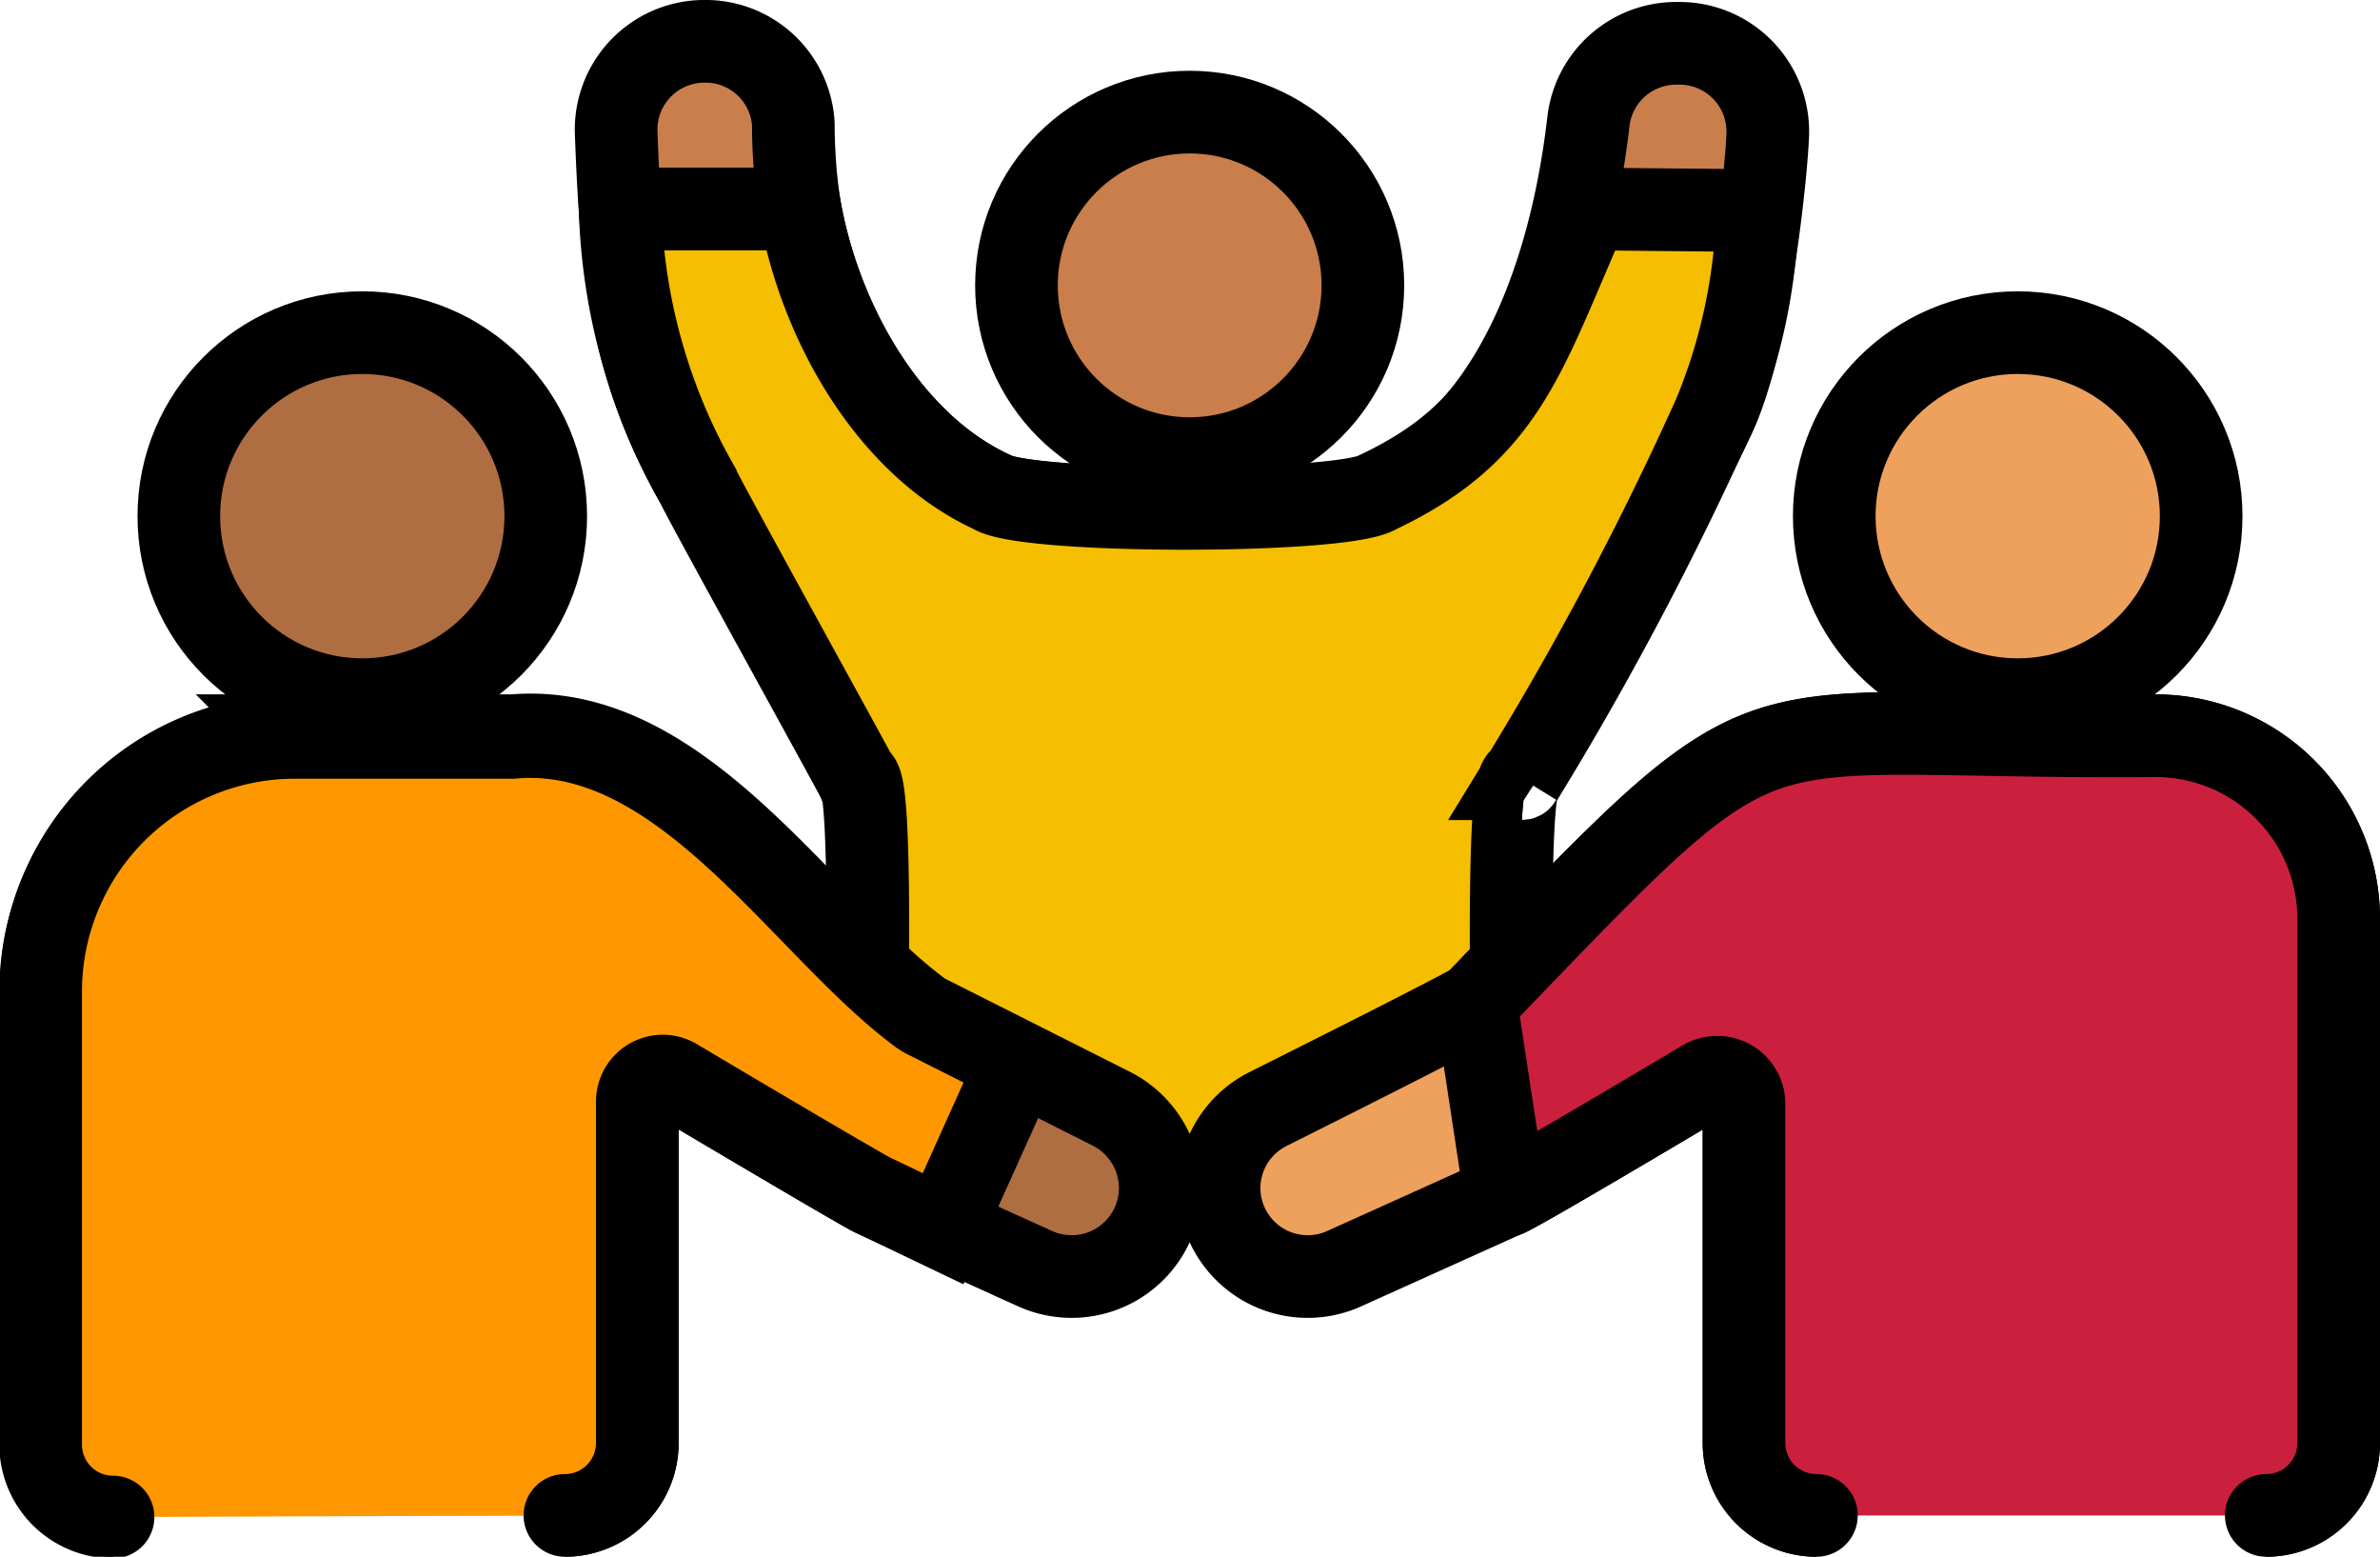
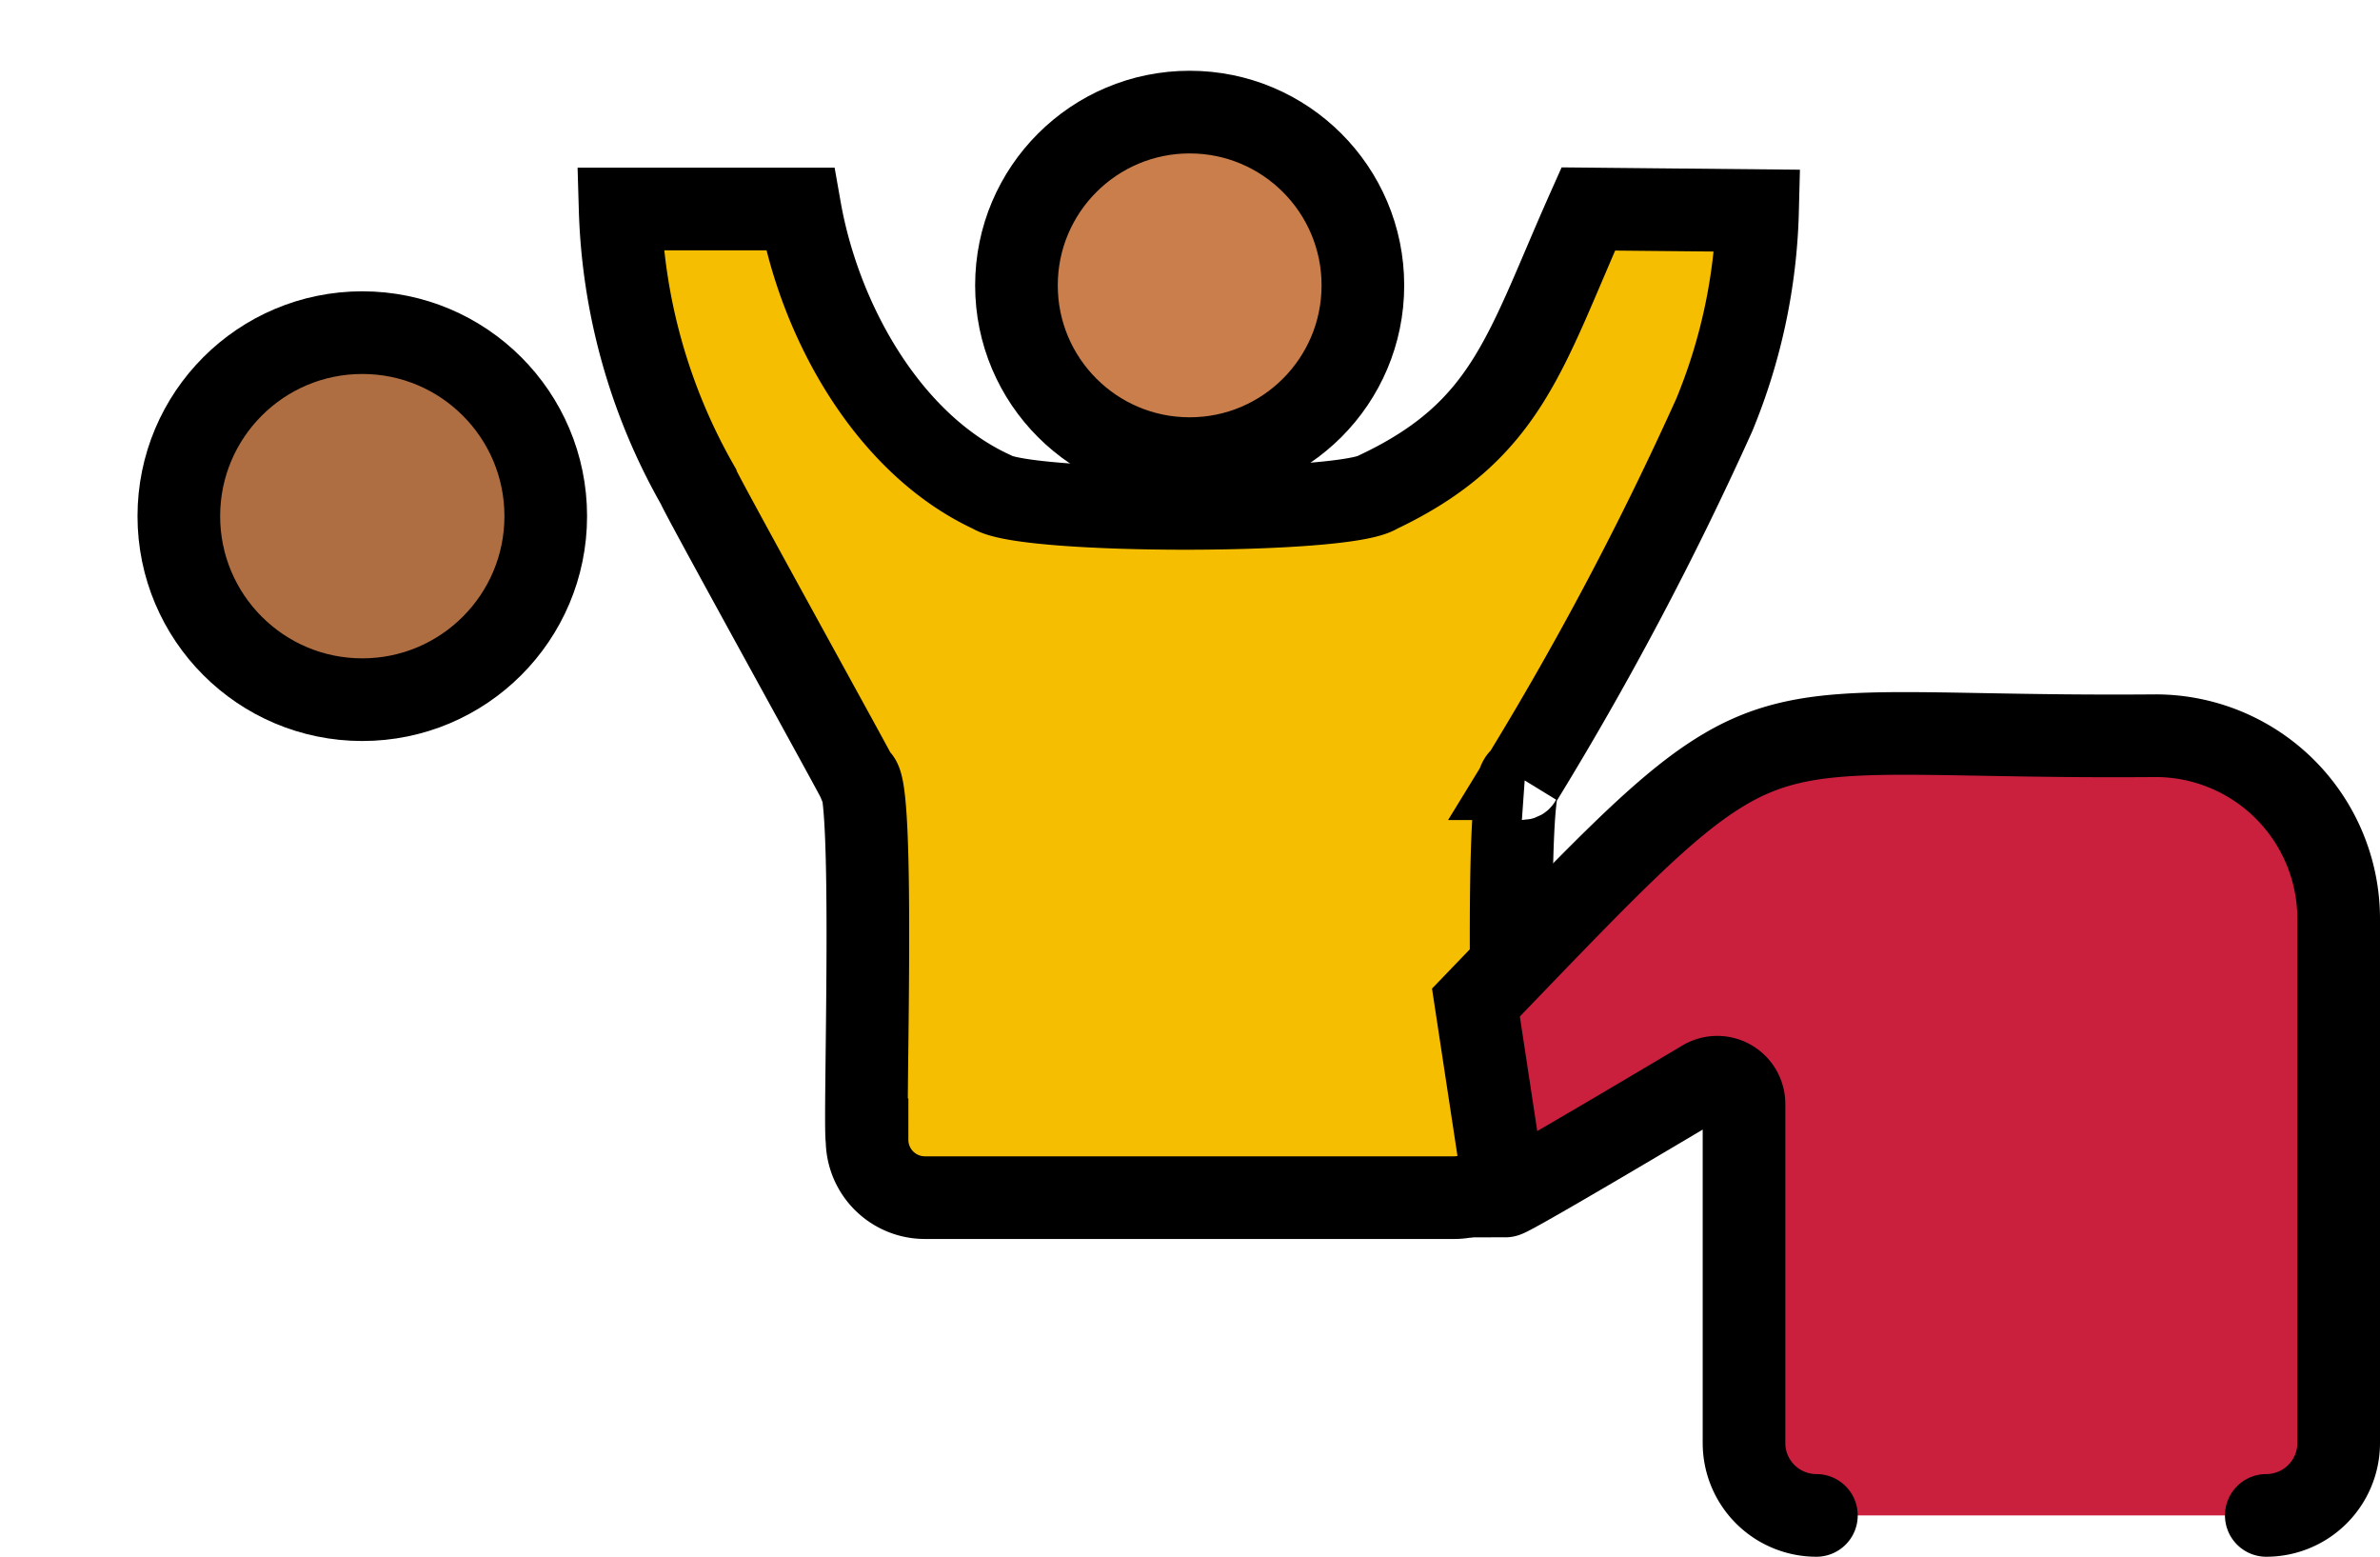
<svg xmlns="http://www.w3.org/2000/svg" viewBox="0 0 72 47.08">
  <defs>
    <style>.cls-1{fill:#c97e4b;}.cls-1,.cls-2,.cls-3,.cls-4,.cls-5,.cls-6{stroke:#000;stroke-miterlimit:10;stroke-width:2.5px;}.cls-2{fill:#f6be00;}.cls-3{fill:#eea05d;}.cls-4{fill:#ca203e;}.cls-4,.cls-6{stroke-linecap:round;}.cls-5{fill:#af6e42;}.cls-6{fill:#ff9800;}</style>
  </defs>
  <g id="Layer_2" data-name="Layer 2">
    <g id="Layer_1-2" data-name="Layer 1">
      <g id="child-family-color">
-         <path class="cls-1" d="M21.24,1.25A2.67,2.67,0,0,0,18.64,4c.15,4.12.45,7.18,2.47,10.67.05.19,5.77,8.68,5.85,8.87.55-.1.2,10.51.29,10.92A1.75,1.75,0,0,0,29,36.22H43a1.75,1.75,0,0,0,1.74-1.75c.09-.44-.26-11,.29-10.92,2-3.14,5-7,6.85-11,1.11-2.41,1.6-7.84,1.6-8.57a2.67,2.67,0,0,0-2.67-2.67H50.7a2.67,2.67,0,0,0-2.65,2.39C47.54,8.07,45.9,13,42,14.88c-1,.66-10.95.66-12,0C26.87,13.43,24.8,9.7,24.2,6.29,24.12,5.86,24,4.86,24,3.75a2.66,2.66,0,0,0-2.73-2.5Z" />
        <circle class="cls-1" cx="35.99" cy="8.63" r="5.24" />
        <path class="cls-2" d="M48.05,6.32c-1.91,4.28-2.43,6.7-6.36,8.56-1,.66-10.67.66-11.68,0-3.14-1.45-5.21-5.16-5.81-8.56H18.76a17.92,17.92,0,0,0,2.35,8.36c.05.19,4.75,8.68,4.83,8.87.55-.1.19,10.51.29,10.92A1.75,1.75,0,0,0,28,36.22H44a1.76,1.76,0,0,0,1.75-1.75c.08-.44-.27-11,.29-10.92a98.74,98.74,0,0,0,5.82-11,17.3,17.3,0,0,0,1.31-6.18Z" />
-         <circle class="cls-3" cx="61.04" cy="15.61" r="5.55" />
-         <path class="cls-3" d="M68.56,45.83a2.19,2.19,0,0,0,2.19-2.19V27.8a5.54,5.54,0,0,0-5.55-5.55c-8.17.07-10.49-.6-13.26,1.16-1.74,1.1-3.66,3.14-7.29,6.91-.12.12-4.07,2.11-6.29,3.22a2.68,2.68,0,0,0-1.48,2.39h0a2.68,2.68,0,0,0,3.78,2.44l4.88-2.2c.16,0,6-3.48,6-3.48a.81.81,0,0,1,1.22.69V43.64a2.19,2.19,0,0,0,2.19,2.19" />
        <path class="cls-4" d="M68.56,45.83a2.19,2.19,0,0,0,2.19-2.19V27.8a5.54,5.54,0,0,0-5.55-5.55c-8.17.07-10.49-.6-13.26,1.16-1.74,1.1-3.66,3.14-7.29,6.91l.89,5.85c.16,0,6-3.48,6-3.48a.81.81,0,0,1,1.22.69V43.64a2.19,2.19,0,0,0,2.19,2.19" />
        <circle class="cls-5" cx="10.96" cy="15.61" r="5.55" />
-         <path class="cls-5" d="M17.09,45.83a2.19,2.19,0,0,0,2.19-2.19V33.31a.77.77,0,0,1,1.16-.66s5.86,3.48,6,3.51l4.88,2.21a2.68,2.68,0,0,0,3.78-2.44h0a2.7,2.7,0,0,0-1.48-2.4L28.1,30.75a1.44,1.44,0,0,1-.31-.19c-3.54-2.65-7.16-8.76-12.27-8.31-1.35,0-5.28,0-6.58,0a7.69,7.69,0,0,0-7.69,7.69v13.7a2.19,2.19,0,0,0,2.19,2.19" />
-         <path class="cls-6" d="M17.09,45.83a2.19,2.19,0,0,0,2.19-2.19V33.31a.77.77,0,0,1,1.16-.66s5.86,3.48,6,3.51l2.09,1,2.25-5-2.7-1.36a1.44,1.44,0,0,1-.31-.19c-3.54-2.65-7.16-8.76-12.27-8.31-1.35,0-5.28,0-6.58,0a7.69,7.69,0,0,0-7.69,7.69v13.7a2.19,2.19,0,0,0,2.19,2.19" />
      </g>
    </g>
  </g>
</svg>